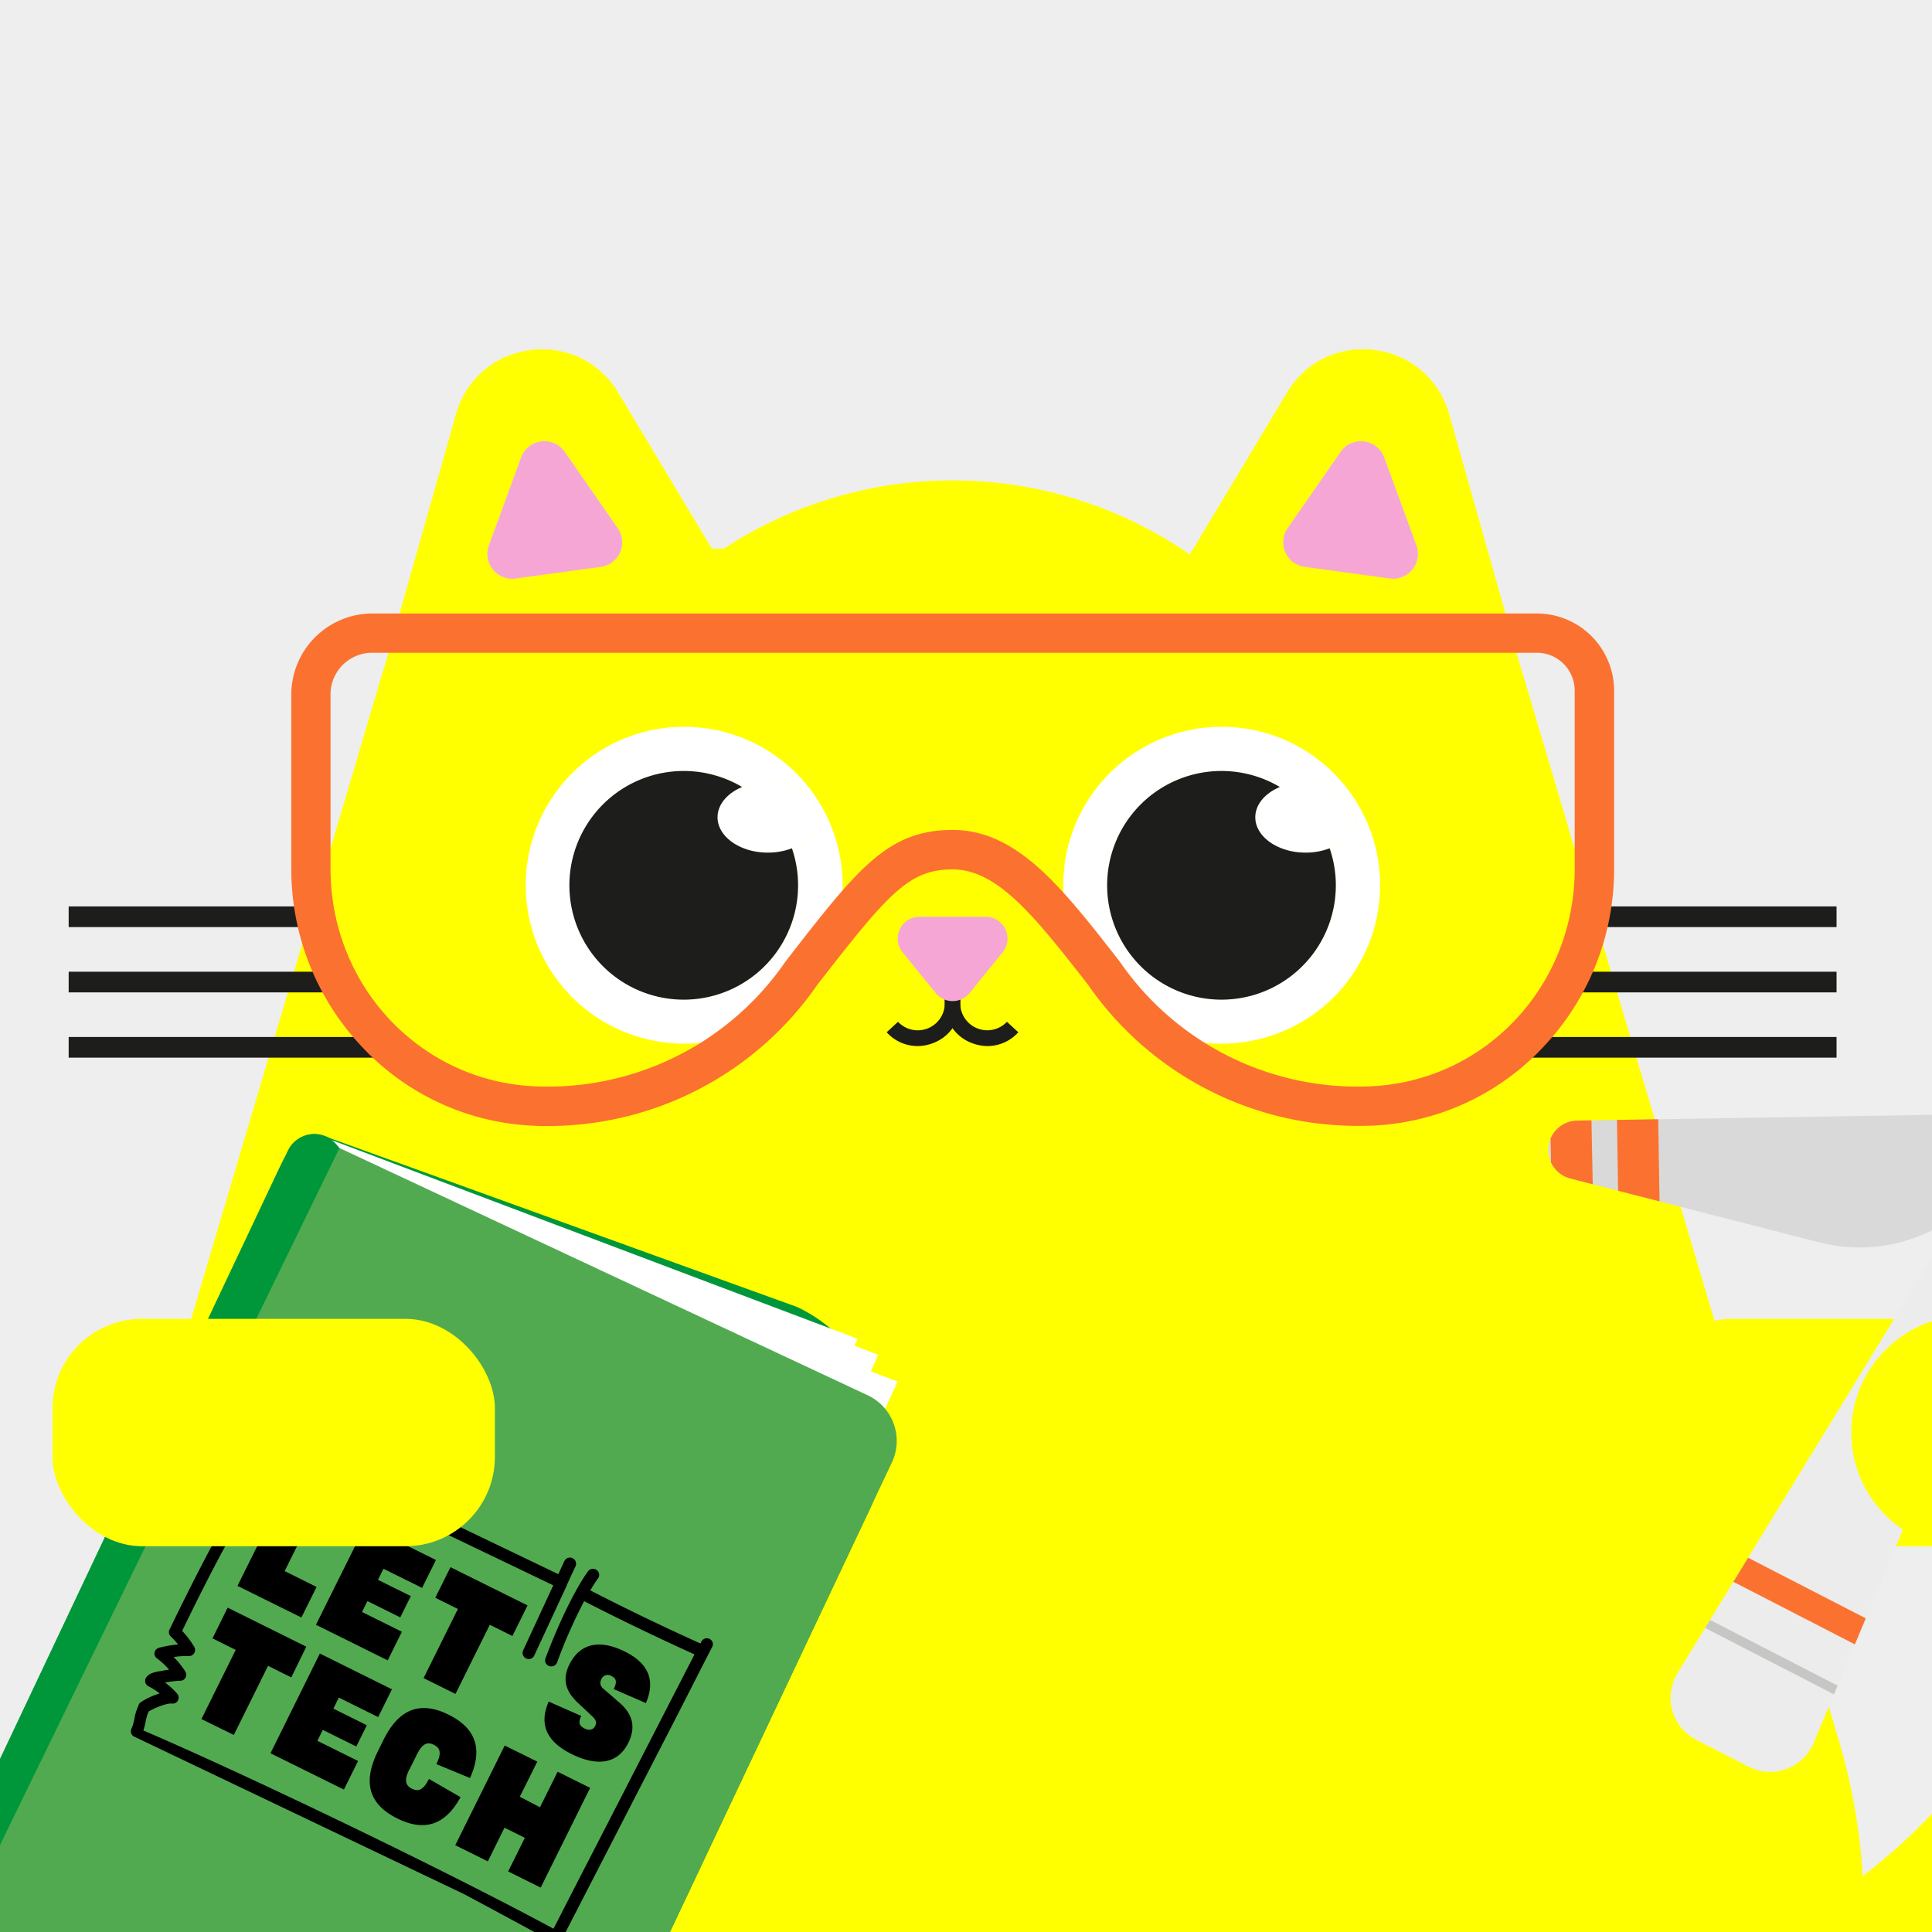
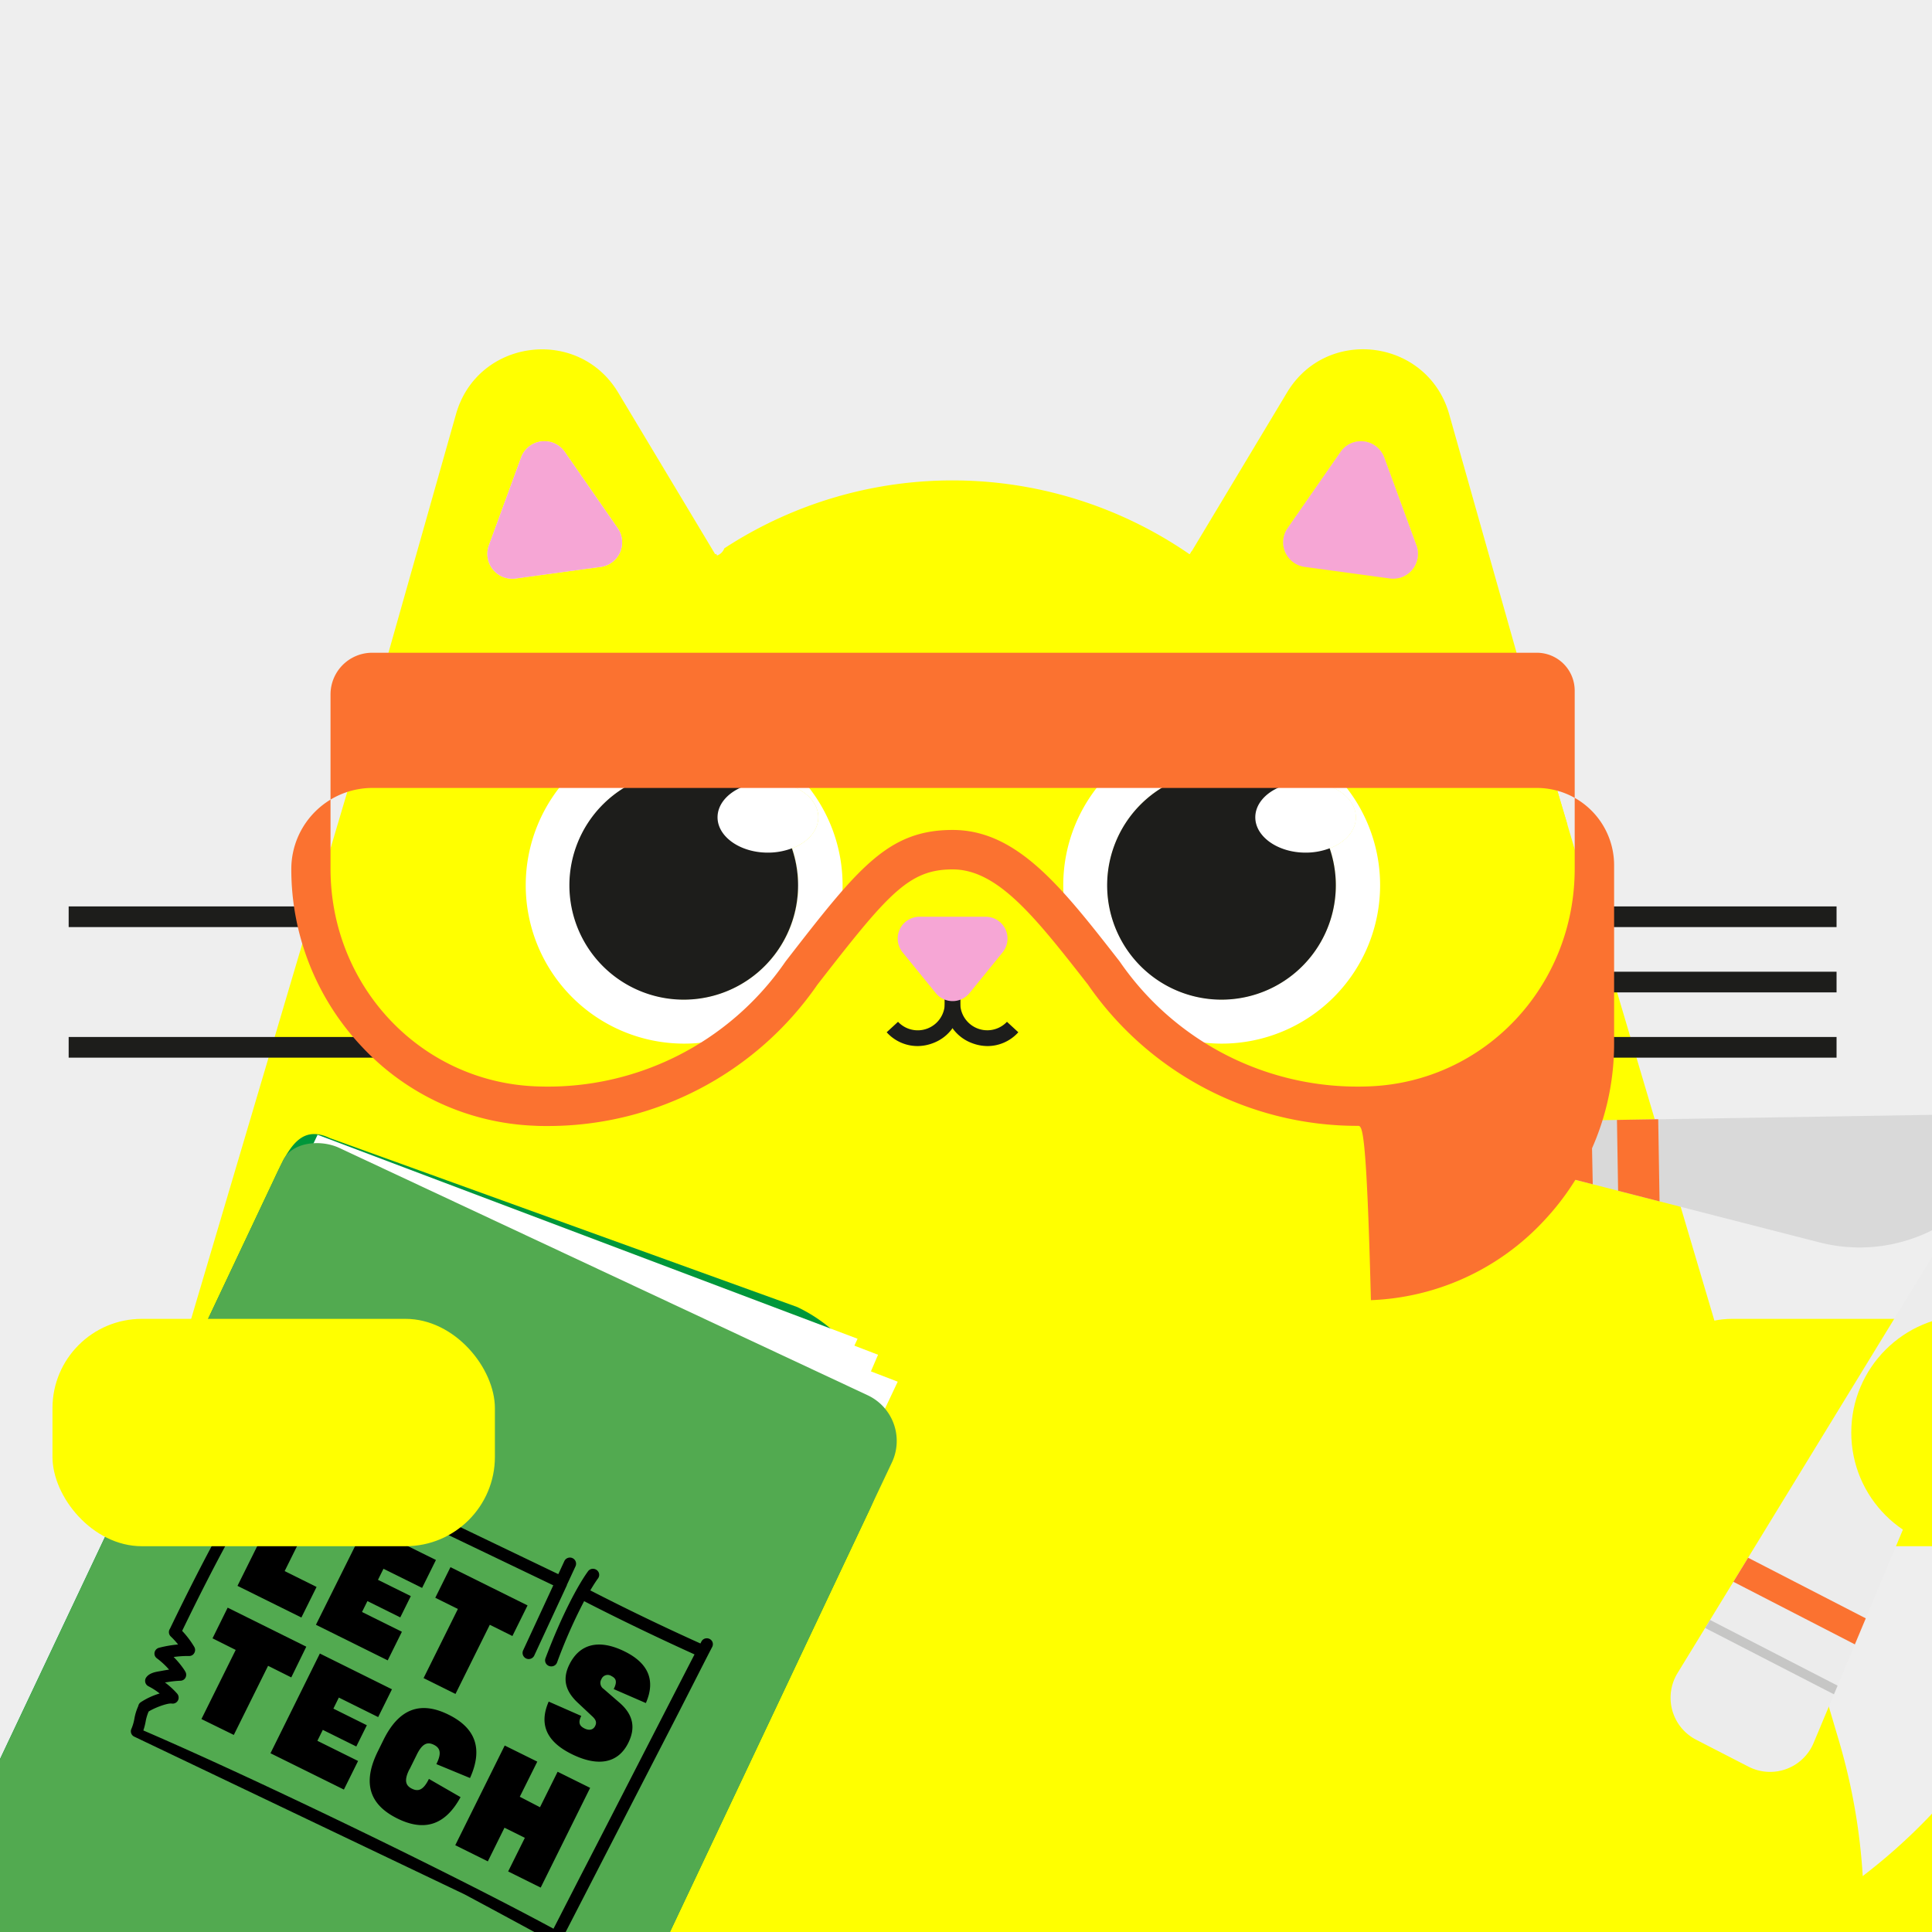
<svg xmlns="http://www.w3.org/2000/svg" id="Ebene_1" data-name="Ebene 1" width="500" height="500" viewBox="0 0 500 500">
  <defs>
    <style>.cls-1{fill:#ff0;}.cls-2{fill:#ececec;}.cls-3{fill:#d9d9d9;}.cls-4{fill:#eee;}.cls-5{clip-path:url(#clip-path);}.cls-6{fill:#fb7230;}.cls-7{fill:#f6a6d5;}.cls-8{fill:#00973a;}.cls-9{fill:#fff;}.cls-10{fill:#52aa50;}.cls-11{clip-path:url(#clip-path-2);}.cls-12{fill:#c6c6c5;}.cls-13{clip-path:url(#clip-path-3);}.cls-14{fill:#1d1d1b;}</style>
    <clipPath id="clip-path">
      <path class="cls-1" d="M629.62,523.69l-1.1,1.67c-54.6,81.56-143.8,125.93-235.08,126.7h-128l66.86-.69c7.14,0,13.46-3.6,20.39-4.73,11.36-1.83,14.95-2.08,25.51-6.56,5.89-2.5,9.3-3.1,11.42-4.13,13.63-6.65,26.59-13.3,37.89-23.81,34.9-32.36,54.85-79.16,52.7-125.22a148.88,148.88,0,0,0,35.38-37.13,71.31,71.31,0,0,1,58.92-31.28,65.33,65.33,0,0,1,36.61,11,67.94,67.94,0,0,1,18.52,94.18Z" />
    </clipPath>
    <clipPath id="clip-path-2">
      <path class="cls-2" d="M514.72,301.26,434.14,433A12.22,12.22,0,0,0,439,450.26l13.51,6.95a12.21,12.21,0,0,0,16.85-6.14L529,308.61Z" />
    </clipPath>
    <clipPath id="clip-path-3">
      <path class="cls-3" d="M408.17,290l111.92-1.81.24,15-12.8,10.35a41.74,41.74,0,0,1-36.61,8L406.4,305a7.61,7.61,0,0,1-5.71-7.24h0A7.6,7.6,0,0,1,408.17,290Z" />
    </clipPath>
  </defs>
  <rect class="cls-4" width="500" height="500" />
  <path class="cls-1" d="M629.62,523.69l-1.1,1.67c-54.6,81.56-143.8,125.93-235.08,126.7h-128l66.86-.69c7.14,0,13.46-3.6,20.39-4.73,11.36-1.83,14.95-2.08,25.51-6.56,5.89-2.5,9.3-3.1,11.42-4.13,13.63-6.65,26.59-13.3,37.89-23.81,34.9-32.36,54.85-79.16,52.7-125.22a148.88,148.88,0,0,0,35.38-37.13,71.31,71.31,0,0,1,58.92-31.28,65.33,65.33,0,0,1,36.61,11,67.94,67.94,0,0,1,18.52,94.18Z" />
  <g class="cls-5">
    <path class="cls-6" d="M406.19,484.5c-1.8,29.72-3.2,59.85,3.55,89.11,6.69,29,22.84,54.33,42,76.66,16.64,19.38,36.33,36,57.42,50.39a380.86,380.86,0,0,0,65.05,35.09,580.4,580.4,0,0,0,73.52,25.62c3,.82,5.94,1.61,8.91,2.39a15.89,15.89,0,0,0,11.75-1.53,15.57,15.57,0,0,0,7-9.11c.89-3.91.69-8.29-1.54-11.75a15.75,15.75,0,0,0-9.11-7,593,593,0,0,1-60.54-19.13q-8.41-3.19-16.69-6.69l3.64,1.54a385.23,385.23,0,0,1-64.89-34.58q-8.53-5.73-16.68-12l3.09,2.39a268.75,268.75,0,0,1-37.89-35.44q-4.86-5.57-9.39-11.42l2.39,3.09c-9.14-11.85-17.27-24.54-23.14-38.34l1.53,3.64a144.21,144.21,0,0,1-9.7-36.57l.55,4c-2.43-18.17-2.15-36.57-1.24-54.84.25-5.18.56-10.37.87-15.55.23-3.76-1.86-8.18-4.46-10.78a15.51,15.51,0,0,0-10.78-4.46c-3.94.17-8,1.47-10.78,4.46a16.66,16.66,0,0,0-4.46,10.78Z" />
    <path class="cls-6" d="M439.47,469.57a254.59,254.59,0,0,0,20.29,54.91,271.14,271.14,0,0,0,31.84,48.75,261.62,261.62,0,0,0,38.84,38.9,273,273,0,0,0,48.7,32A256.93,256.93,0,0,0,634,664.58q3.21.78,6.44,1.47a15.69,15.69,0,0,0,18.76-10.64c.88-3.9.69-8.28-1.54-11.75-2.08-3.23-5.23-6.18-9.11-7a235.51,235.51,0,0,1-33.23-9.73q-4.63-1.74-9.19-3.66l3.64,1.54a251.63,251.63,0,0,1-44.51-24.43q-5.9-4.05-11.56-8.43l3.09,2.38A261.87,261.87,0,0,1,519,558.64q-4.79-5.5-9.25-11.29l2.39,3.09a253,253,0,0,1-26.78-42.82q-3.17-6.42-5.94-13l1.54,3.64A234,234,0,0,1,471,469.73q-1.15-4.11-2.14-8.27a11.52,11.52,0,0,0-2.72-5.18,11.64,11.64,0,0,0-4.28-3.93,17,17,0,0,0-11.75-1.53c-3.69,1.19-7.24,3.48-9.11,7a16.32,16.32,0,0,0-1.53,11.75Z" />
    <path class="cls-6" d="M487.46,399.76a254.93,254.93,0,0,0,20.29,54.91,271.22,271.22,0,0,0,31.84,48.76,262.09,262.09,0,0,0,38.84,38.9,273.49,273.49,0,0,0,48.7,31.95A257,257,0,0,0,682,594.78q3.21.78,6.45,1.47a11.61,11.61,0,0,0,6.07.27,11.27,11.27,0,0,0,5.67-1.81,17,17,0,0,0,7-9.11c.89-3.9.69-8.28-1.54-11.74-2.08-3.23-5.23-6.18-9.11-7a234.19,234.19,0,0,1-33.23-9.73q-4.63-1.74-9.19-3.66l3.64,1.54a251.84,251.84,0,0,1-44.5-24.42q-5.9-4.07-11.57-8.44l3.09,2.39A261.94,261.94,0,0,1,567,488.83q-4.79-5.5-9.24-11.28l2.38,3.08a253.66,253.66,0,0,1-26.78-42.82q-3.17-6.4-5.94-13l1.54,3.64a234.39,234.39,0,0,1-10-28.53c-.76-2.75-1.47-5.5-2.13-8.27a11.67,11.67,0,0,0-2.73-5.19,11.46,11.46,0,0,0-4.28-3.92,11.27,11.27,0,0,0-5.67-1.81,11.55,11.55,0,0,0-6.08.27c-3.68,1.19-7.24,3.48-9.11,7a16.29,16.29,0,0,0-1.53,11.74Z" />
  </g>
  <path class="cls-1" d="M475.88,450.4,394.1,174.47c-9.8-3.5-19.85-6.29-29.78-9.41A169.37,169.37,0,0,1,336,153.74c-8.67-4.56-17.59-10.31-27.6-11.1l-.5.83h0a108,108,0,0,0-120.45-1.56,3.08,3.08,0,0,1-3.3,2c-8.21-.6-15,3.14-21.66,7.5a115.18,115.18,0,0,1-20,11,183.72,183.72,0,0,1-43.3,11.09L17.16,450.4A157.06,157.06,0,0,0,167.75,652.06H325.31A157,157,0,0,0,475.88,450.4Z" />
-   <path class="cls-1" d="M99.23,173.49c5.23-14.24,42.68-30.55,88.25-31.58s-6.1,65-6.1,65l-73.47-15.5Z" />
  <path class="cls-1" d="M307.93,143.47s63.54-7.17,86.17,31l-35.91,18.65-56.83-37.31Z" />
  <path class="cls-1" d="M198.33,175.14c-3.51-9.89-8.21-19.32-11.44-29.31a4.07,4.07,0,0,1-.54-.64,13.42,13.42,0,0,1-1-1.88l-.24.16h0L160,101.62c-10.41-17.34-36.53-13.86-42,5.61L99.38,173l-6,20.36a94.71,94.71,0,0,0-2.65,14.18c-1.06,11,1.38,22,8,30.93,10.81,14.59,30,21.57,47.48,23.35,9.51,1,18.77.34,27.39-4.15a53.13,53.13,0,0,0,20.28-19.45A67.78,67.78,0,0,0,203.48,211C205,198.71,202.43,186.66,198.33,175.14Zm-42.92-28.42-22,3a6.43,6.43,0,0,1-6.89-8.58l8.33-22.74a6.42,6.42,0,0,1,11.31-1.45l13.71,19.76A6.41,6.41,0,0,1,155.41,146.72Z" />
-   <path class="cls-1" d="M155.41,146.72l-22,3a6.43,6.43,0,0,1-6.89-8.58l8.33-22.74a6.42,6.42,0,0,1,11.31-1.45l13.71,19.76A6.41,6.41,0,0,1,155.41,146.72Z" />
  <path class="cls-7" d="M155.41,146.72l-22,3a6.43,6.43,0,0,1-6.89-8.58l8.33-22.74a6.42,6.42,0,0,1,11.31-1.45l13.71,19.76A6.41,6.41,0,0,1,155.41,146.72Z" />
  <path class="cls-1" d="M405.63,213.37l-12-40.39-18.57-65.75c-5.51-19.47-31.61-23-42-5.61l-25.12,41.85h0l-.09-.06c-3.83,8.61-7.47,17.39-9.32,26.68A59.44,59.44,0,0,0,300.38,200c9.45,29.27,39.93,43.31,69,41,11.14-.9,22.57-4.62,29.82-13.58a36.42,36.42,0,0,0,6.22-11.71C405.48,214.9,405.55,214.13,405.63,213.37ZM359.7,149.71l-22.05-3a6.42,6.42,0,0,1-4.43-10l13.72-19.76a6.42,6.42,0,0,1,11.3,1.45l8.33,22.74A6.42,6.42,0,0,1,359.7,149.71Z" />
  <path class="cls-1" d="M359.7,149.71l-22.05-3a6.42,6.42,0,0,1-4.43-10l13.72-19.76a6.42,6.42,0,0,1,11.3,1.45l8.33,22.74A6.42,6.42,0,0,1,359.7,149.71Z" />
  <path class="cls-7" d="M359.7,149.71l-22.05-3a6.42,6.42,0,0,1-4.43-10l13.72-19.76a6.42,6.42,0,0,1,11.3,1.45l8.33,22.74A6.42,6.42,0,0,1,359.7,149.71Z" />
  <rect class="cls-1" x="425.13" y="341.32" width="114.5" height="58.84" rx="23.13" />
  <path class="cls-8" d="M111.06,539.74-3.18,499.94a16.24,16.24,0,0,1-7.74-21.61L70.45,306.19c3.83-8.1,6.81-15.49,14.91-11.66L206.3,338.25a39.36,39.36,0,0,1,18.76,52.4L163.46,521A39.37,39.37,0,0,1,111.06,539.74Z" />
  <polygon class="cls-9" points="130.03 543.85 -10.54 489.85 82.19 293.68 221.94 346.47 130.03 543.85" />
  <polygon class="cls-9" points="140 553.58 -0.56 499.57 86.67 296.61 227.24 350.61 140 553.58" />
  <polygon class="cls-9" points="139.6 553.76 1.67 494.18 91.76 303.58 232.33 357.58 139.6 553.76" />
  <rect class="cls-9" x="2.77" y="354.21" width="216.98" height="150.16" transform="translate(-324.4 346.42) rotate(-64.7)" />
  <path class="cls-10" d="M129.36,562.59-3.47,499.8A15.9,15.9,0,0,1-11,478.62L73.17,300.45c2.33-4.93,9.77-5.67,14.7-3.34l136.72,64a13.05,13.05,0,0,1,6.23,17.38L146.73,556.36A13,13,0,0,1,129.36,562.59Z" />
-   <path class="cls-8" d="M-8.84,495.66h0a13.11,13.11,0,0,1-3-15.31L74.49,297.8A7.53,7.53,0,0,1,87,296.11l.86,1Z" />
  <g id="Layer_1" data-name="Layer 1">
    <path d="M101.38,437.16l-18.6-9.23L70,453.74l19,9.4,3.67-7.4-10.53-5.22,1.4-2.83,8.67,4.3,2.73-5.5-8.66-4.3,1.41-2.86,10.18,5.05,3.58-7.22Zm-22.11-11-20.35-10.1L55,424l6,3-8.87,17.89L60.51,449l8.87-17.89,6,3ZM61.46,410.42,78,418.61l3.93-7.91-8.26-4.1,8.87-17.89-8.25-4.1L61.46,410.42Zm20.3,10.07,18.58,9.21,3.67-7.4-10.32-5.12,1.4-2.82,8.5,4.22,2.73-5.51-8.5-4.21L99.24,406l10,4.95,3.58-7.23-18.23-9Zm45,0,5.85,2.91,3.92-7.92-19.95-9.9-3.93,7.92,5.85,2.9-8.88,17.89,8.26,4.1ZM106,457.87l1.87-3.78c1.47-3,2.83-3.32,4.41-2.54s2.12,2.08.65,5l8.71,3.6c3.44-7.64,1.39-12.95-5.52-16.38-7.19-3.57-12.79-1.71-16.84,6.44l-1.53,3.1c-4,8.15-2.14,13.73,5.06,17.3,6.91,3.43,12.37,1.85,16.38-5.51L111,460.38c-1.46,3-2.82,3.31-4.4,2.53s-2.12-2.08-.65-5m33.1-2-8.43-4.17-12.8,25.8,8.43,4.18,4.31-8.71,5.27,2.62-4.32,8.7,8.42,4.18,12.8-25.81-8.42-4.17-4.56,9.18L134.52,465Zm19.77-18.78,8.33,3.62c2.61-5.95.55-10.36-5.44-13.33-6.71-3.33-11.7-2-14.35,3.34-1.77,3.58-1.25,6.76,2.27,10l3.6,3.38c.91.83,1.29,1.54.8,2.54s-1.53,1.26-2.77.64-1.72-1.45-.83-3.24L142,440.37c-2.6,5.95-.48,10.4,5.92,13.57,7.06,3.5,12.14,2.25,14.68-2.88,1.86-3.75,1.44-7.22-2.32-10.45l-4.05-3.51a1.87,1.87,0,0,1-.59-2.52,1.75,1.75,0,0,1,2.63-.8c1.13.56,1.53,1.4.59,3.29" />
    <path d="M184.28,424.73a1.6,1.6,0,0,0-1.44-.74,1.54,1.54,0,0,0-1.32.85l-.25.49c-9.59-4.32-19.17-8.94-28.5-13.74,1-1.7,1.7-2.71,2-3.1a1.55,1.55,0,0,0,.17-1.54,1.64,1.64,0,0,0-1.32-.94,1.56,1.56,0,0,0-1.45.65c-2.54,3.5-6.75,11.24-11,22.49a1.56,1.56,0,0,0,.25,1.53,1.6,1.6,0,0,0,.52.41,1.62,1.62,0,0,0,1,.15,1.56,1.56,0,0,0,1.23-1h0a133.45,133.45,0,0,1,7-15.86s0,0,0,0c9.36,4.81,19,9.44,28.57,13.78-4.19,8.12-8.84,17.18-13.35,25.95-5.11,9.95-10.39,20.25-15,29.17-1.31,2.53-2.89,5.62-4.47,8.7-1.28,2.49-2.55,5-3.68,7.17C116.51,484.7,65.9,460.24,37.1,447.84a16.69,16.69,0,0,0,.59-2.28,11.25,11.25,0,0,1,.78-2.62c1.45-.92,4.78-2.22,6-2.06a1.53,1.53,0,0,0,1.58-.8,1.58,1.58,0,0,0-.23-1.8,20.39,20.39,0,0,0-3.14-2.87h.05l.58-.08a26.47,26.47,0,0,1,3.4-.36,1.5,1.5,0,0,0,1.44-1.2,1.59,1.59,0,0,0-.28-1.29,1.41,1.41,0,0,0-.13-.24,22.39,22.39,0,0,0-2.8-3.41,26.7,26.7,0,0,1,4-.26,1.46,1.46,0,0,0,1.33-.76,1.56,1.56,0,0,0,0-1.6,23.58,23.58,0,0,0-3.13-4.14c9.1-18.81,16.92-33,25.16-45.79l70.89,34-7.83,16.89a1.59,1.59,0,0,0,2.88,1.34l8.48-18.27,0-.09,2.22-4.79a1.59,1.59,0,0,0-2.89-1.34l-1.56,3.37L72.85,373l-.22-.08a1.62,1.62,0,0,0-.81-.23,1.6,1.6,0,0,0-1.33.72c-8.72,13.35-16.9,28.19-26.51,48.11a1.55,1.55,0,0,0,.22,2,19.49,19.49,0,0,1,1.89,2.07,29.59,29.59,0,0,0-5,.87A1.59,1.59,0,0,0,40,427.65a1.51,1.51,0,0,0,.59,1.51,19.67,19.67,0,0,1,3.17,2.94c-.6.08-1.18.18-1.75.29l-.55.1c-1.17.19-2.76.46-3.58,1.57a1.56,1.56,0,0,0,.53,2.34,17.15,17.15,0,0,1,2.91,1.87,18.48,18.48,0,0,0-4.9,2.27,1.54,1.54,0,0,0-.64,1,13.27,13.27,0,0,0-1,3.26,11.88,11.88,0,0,1-.77,2.62,1.52,1.52,0,0,0,.69,2l0,0h0v0l85.47,40.81c7.77,4.15,15.51,8.35,23,12.42a1.59,1.59,0,0,0,1.21.12,1.66,1.66,0,0,0,1-.8c4.59-8.91,9.46-18.36,14.32-27.81l14.42-28c1.3-2.52,3.22-6.29,5.08-9.94s3.81-7.49,5.12-10A1.53,1.53,0,0,0,184.28,424.73Zm-138,9.47,0,0v0Zm-10.28,7h0a1.71,1.71,0,0,1,.11-.14Z" />
  </g>
  <rect class="cls-1" x="13.58" y="341.32" width="114.5" height="58.84" rx="23.13" />
  <path class="cls-2" d="M514.72,301.26,434.14,433A12.22,12.22,0,0,0,439,450.26l13.51,6.95a12.21,12.21,0,0,0,16.85-6.14L529,308.61Z" />
  <g class="cls-11">
    <line class="cls-3" x1="363.55" y1="361.44" x2="568.65" y2="467.06" />
    <rect class="cls-6" x="462.45" y="298.9" width="7.28" height="230.7" transform="translate(-115.58 638.98) rotate(-62.75)" />
    <line class="cls-3" x1="356.04" y1="376.02" x2="561.14" y2="481.64" />
    <rect class="cls-12" x="457.37" y="313.48" width="2.43" height="230.7" transform="translate(-132.61 640.21) rotate(-62.75)" />
  </g>
  <path class="cls-3" d="M408.17,290l111.92-1.81.24,15-12.8,10.35a41.74,41.74,0,0,1-36.61,8L406.4,305a7.61,7.61,0,0,1-5.71-7.24h0A7.6,7.6,0,0,1,408.17,290Z" />
  <g class="cls-13">
-     <line class="cls-2" x1="406.64" y1="369.04" x2="404.56" y2="241.33" />
    <rect class="cls-6" x="400.26" y="241.32" width="10.68" height="127.72" transform="matrix(1, -0.02, 0.02, 1, -4.9, 6.62)" />
    <line class="cls-2" x1="425.09" y1="368.74" x2="423.02" y2="241.03" />
    <rect class="cls-6" x="418.71" y="241.02" width="10.68" height="127.72" transform="translate(-4.89 6.92) rotate(-0.93)" />
  </g>
  <circle class="cls-1" cx="509.42" cy="370.74" r="30.31" />
  <rect class="cls-14" x="406.98" y="234.58" width="68.32" height="5.35" />
  <rect class="cls-14" x="406.98" y="251.48" width="68.32" height="5.35" />
  <rect class="cls-14" x="391.95" y="268.37" width="83.35" height="5.35" />
  <rect class="cls-14" x="17.77" y="234.58" width="68.32" height="5.35" />
-   <rect class="cls-14" x="17.77" y="251.48" width="68.32" height="5.35" />
  <rect class="cls-14" x="17.77" y="268.37" width="83.37" height="5.35" />
  <path class="cls-9" d="M177,188.09a41,41,0,1,0,41.06,41A41,41,0,0,0,177,188.09Zm28,31.45a29.55,29.55,0,1,1-12.88-15.86,17.16,17.16,0,0,1,6.64-1.29c7.18,0,13,4.08,13,9.13C211.72,215,209,218,205,219.54Z" />
  <path class="cls-9" d="M205,219.54a29.55,29.55,0,1,1-12.88-15.86,17.16,17.16,0,0,1,6.64-1.29c7.18,0,13,4.08,13,9.13C211.72,215,209,218,205,219.54Z" />
  <path class="cls-9" d="M211.72,211.52c0,3.47-2.75,6.47-6.77,8a17.5,17.5,0,0,1-6.24,1.12c-7.18,0-13-4.1-13-9.14,0-3.33,2.55-6.26,6.36-7.84a17.21,17.21,0,0,1,6.65-1.29C205.89,202.39,211.72,206.47,211.72,211.52Z" />
  <path class="cls-14" d="M206.54,229.13a29.59,29.59,0,1,1-14.48-25.45c-3.81,1.58-6.36,4.51-6.36,7.84,0,5,5.83,9.14,13,9.14a17.5,17.5,0,0,0,6.24-1.12A29.54,29.54,0,0,1,206.54,229.13Z" />
  <path class="cls-9" d="M316.11,188.09a41,41,0,1,0,41.06,41A41,41,0,0,0,316.11,188.09Zm28,31.45a29.55,29.55,0,1,1-12.88-15.86,17.16,17.16,0,0,1,6.64-1.29c7.18,0,13,4.08,13,9.13C350.88,215,348.13,218,344.11,219.54Z" />
  <path class="cls-9" d="M344.11,219.54a29.55,29.55,0,1,1-12.88-15.86,17.16,17.16,0,0,1,6.64-1.29c7.18,0,13,4.08,13,9.13C350.88,215,348.13,218,344.11,219.54Z" />
  <path class="cls-9" d="M350.88,211.52c0,3.47-2.75,6.47-6.77,8a17.46,17.46,0,0,1-6.24,1.12c-7.17,0-13-4.1-13-9.14,0-3.33,2.55-6.26,6.36-7.84a17.16,17.16,0,0,1,6.64-1.29C345.05,202.39,350.88,206.47,350.88,211.52Z" />
  <path class="cls-14" d="M345.71,229.13a29.59,29.59,0,1,1-14.48-25.45c-3.81,1.58-6.36,4.51-6.36,7.84,0,5,5.83,9.14,13,9.14a17.46,17.46,0,0,0,6.24-1.12A29.55,29.55,0,0,1,345.71,229.13Z" />
  <path class="cls-14" d="M237.47,270.72a10.75,10.75,0,0,1-8-3.57l2.94-2.71a7,7,0,0,0,12.1-4.72v-3.91h4v3.91a10.79,10.79,0,0,1-7,10.22A11.37,11.37,0,0,1,237.47,270.72Z" />
  <path class="cls-14" d="M255.6,270.72a11.37,11.37,0,0,1-4.09-.78,10.78,10.78,0,0,1-7-10.22v-3.91h4v3.91a7,7,0,0,0,12.09,4.72l2.94,2.71A10.75,10.75,0,0,1,255.6,270.72Z" />
  <path class="cls-7" d="M238,237.25h17.1a5.65,5.65,0,0,1,4.38,9.21L250.92,257a5.64,5.64,0,0,1-8.76,0l-8.55-10.51A5.65,5.65,0,0,1,238,237.25Z" />
-   <path class="cls-6" d="M351.42,291.37a84.74,84.74,0,0,1-69.87-36.57C268,237.47,258.26,225,246.54,225c-11.33,0-16.63,6.19-35,29.84a84.72,84.72,0,0,1-69.85,36.57c-1.12,0-2.24,0-3.36-.07a64.53,64.53,0,0,1-44.76-20.54,66.88,66.88,0,0,1-18.18-45.95V179.7a21,21,0,0,1,20.93-20.93H397.73a20,20,0,0,1,20,20v46.09a66.81,66.81,0,0,1-18.18,45.94,64.46,64.46,0,0,1-44.76,20.53C353.64,291.34,352.53,291.37,351.42,291.37ZM96.31,168.93A10.78,10.78,0,0,0,85.54,179.7v45.11c0,30.44,23.36,55.18,53.17,56.34a74.61,74.61,0,0,0,64.54-32.25l.17-.23c18.62-24,26.33-33.88,43.12-33.88s28.36,15,43.11,33.88l.17.23a74.67,74.67,0,0,0,64.54,32.25c29.82-1.15,53.17-25.88,53.17-56.32V178.74a9.81,9.81,0,0,0-9.8-9.81Z" />
+   <path class="cls-6" d="M351.42,291.37a84.74,84.74,0,0,1-69.87-36.57C268,237.47,258.26,225,246.54,225c-11.33,0-16.63,6.19-35,29.84a84.72,84.72,0,0,1-69.85,36.57c-1.12,0-2.24,0-3.36-.07a64.53,64.53,0,0,1-44.76-20.54,66.88,66.88,0,0,1-18.18-45.95a21,21,0,0,1,20.93-20.93H397.73a20,20,0,0,1,20,20v46.09a66.81,66.81,0,0,1-18.18,45.94,64.46,64.46,0,0,1-44.76,20.53C353.64,291.34,352.53,291.37,351.42,291.37ZM96.31,168.93A10.78,10.78,0,0,0,85.54,179.7v45.11c0,30.44,23.36,55.18,53.17,56.34a74.61,74.61,0,0,0,64.54-32.25l.17-.23c18.62-24,26.33-33.88,43.12-33.88s28.36,15,43.11,33.88l.17.23a74.67,74.67,0,0,0,64.54,32.25c29.82-1.15,53.17-25.88,53.17-56.32V178.74a9.81,9.81,0,0,0-9.8-9.81Z" />
</svg>